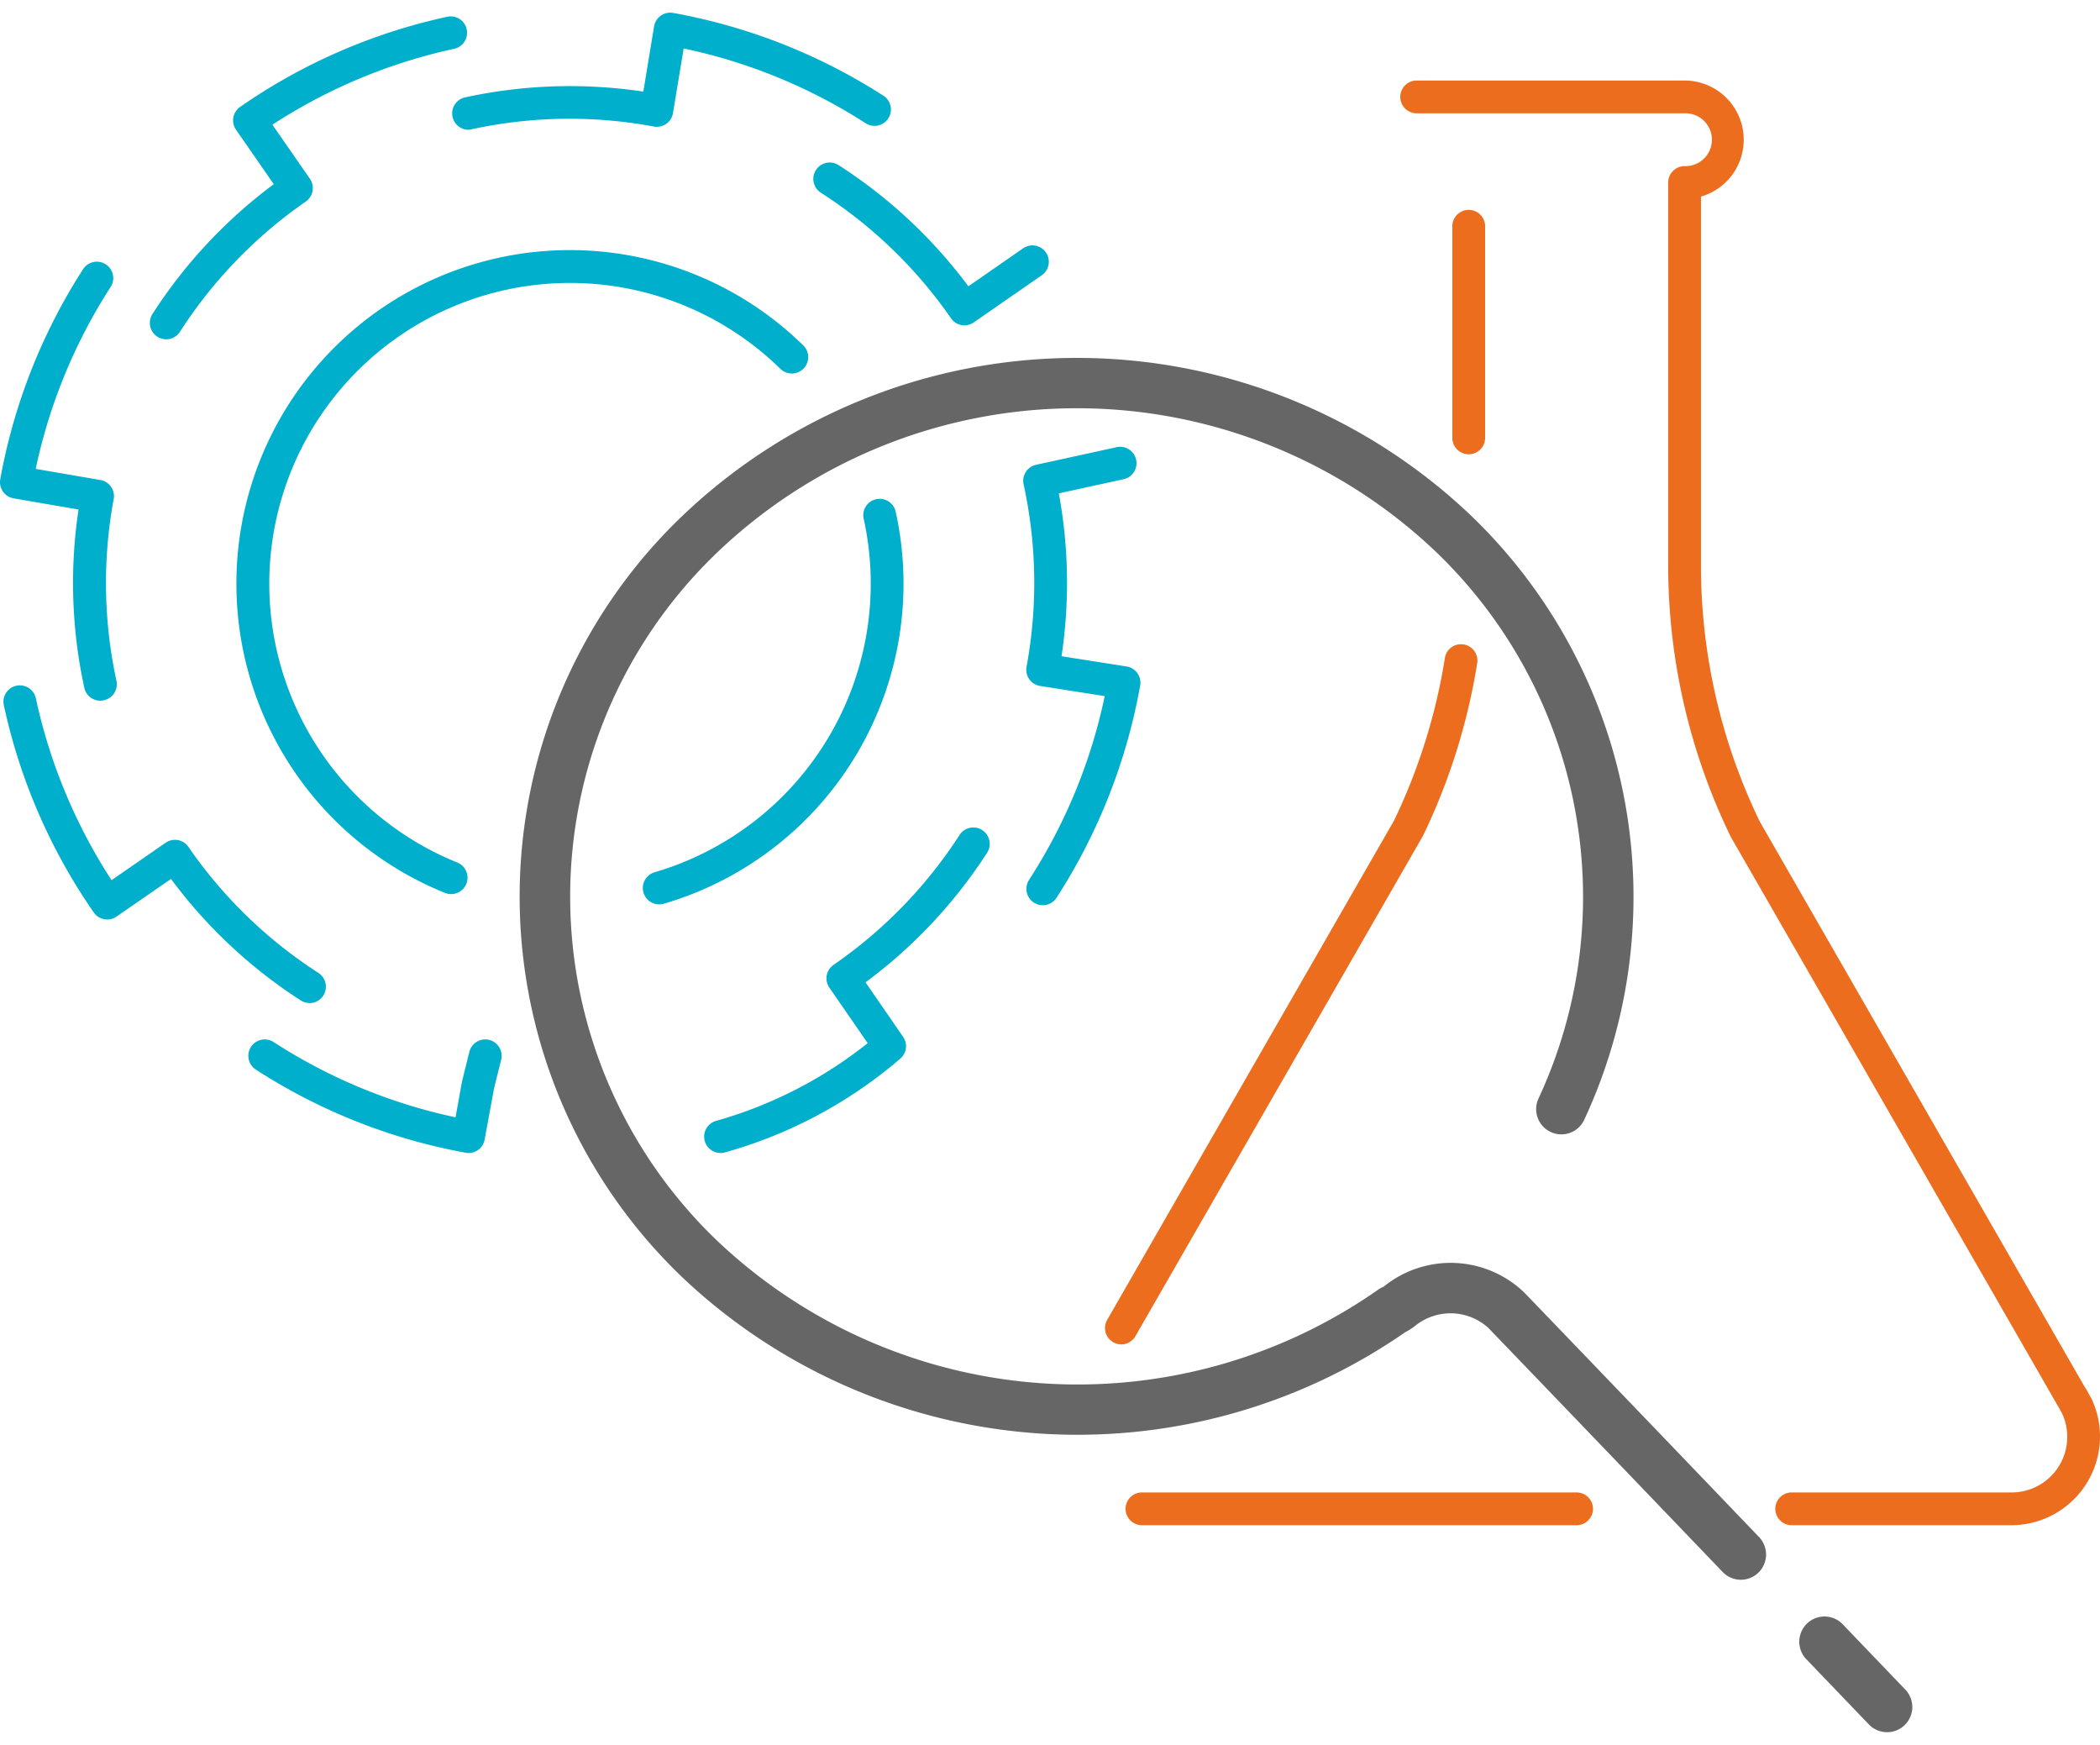
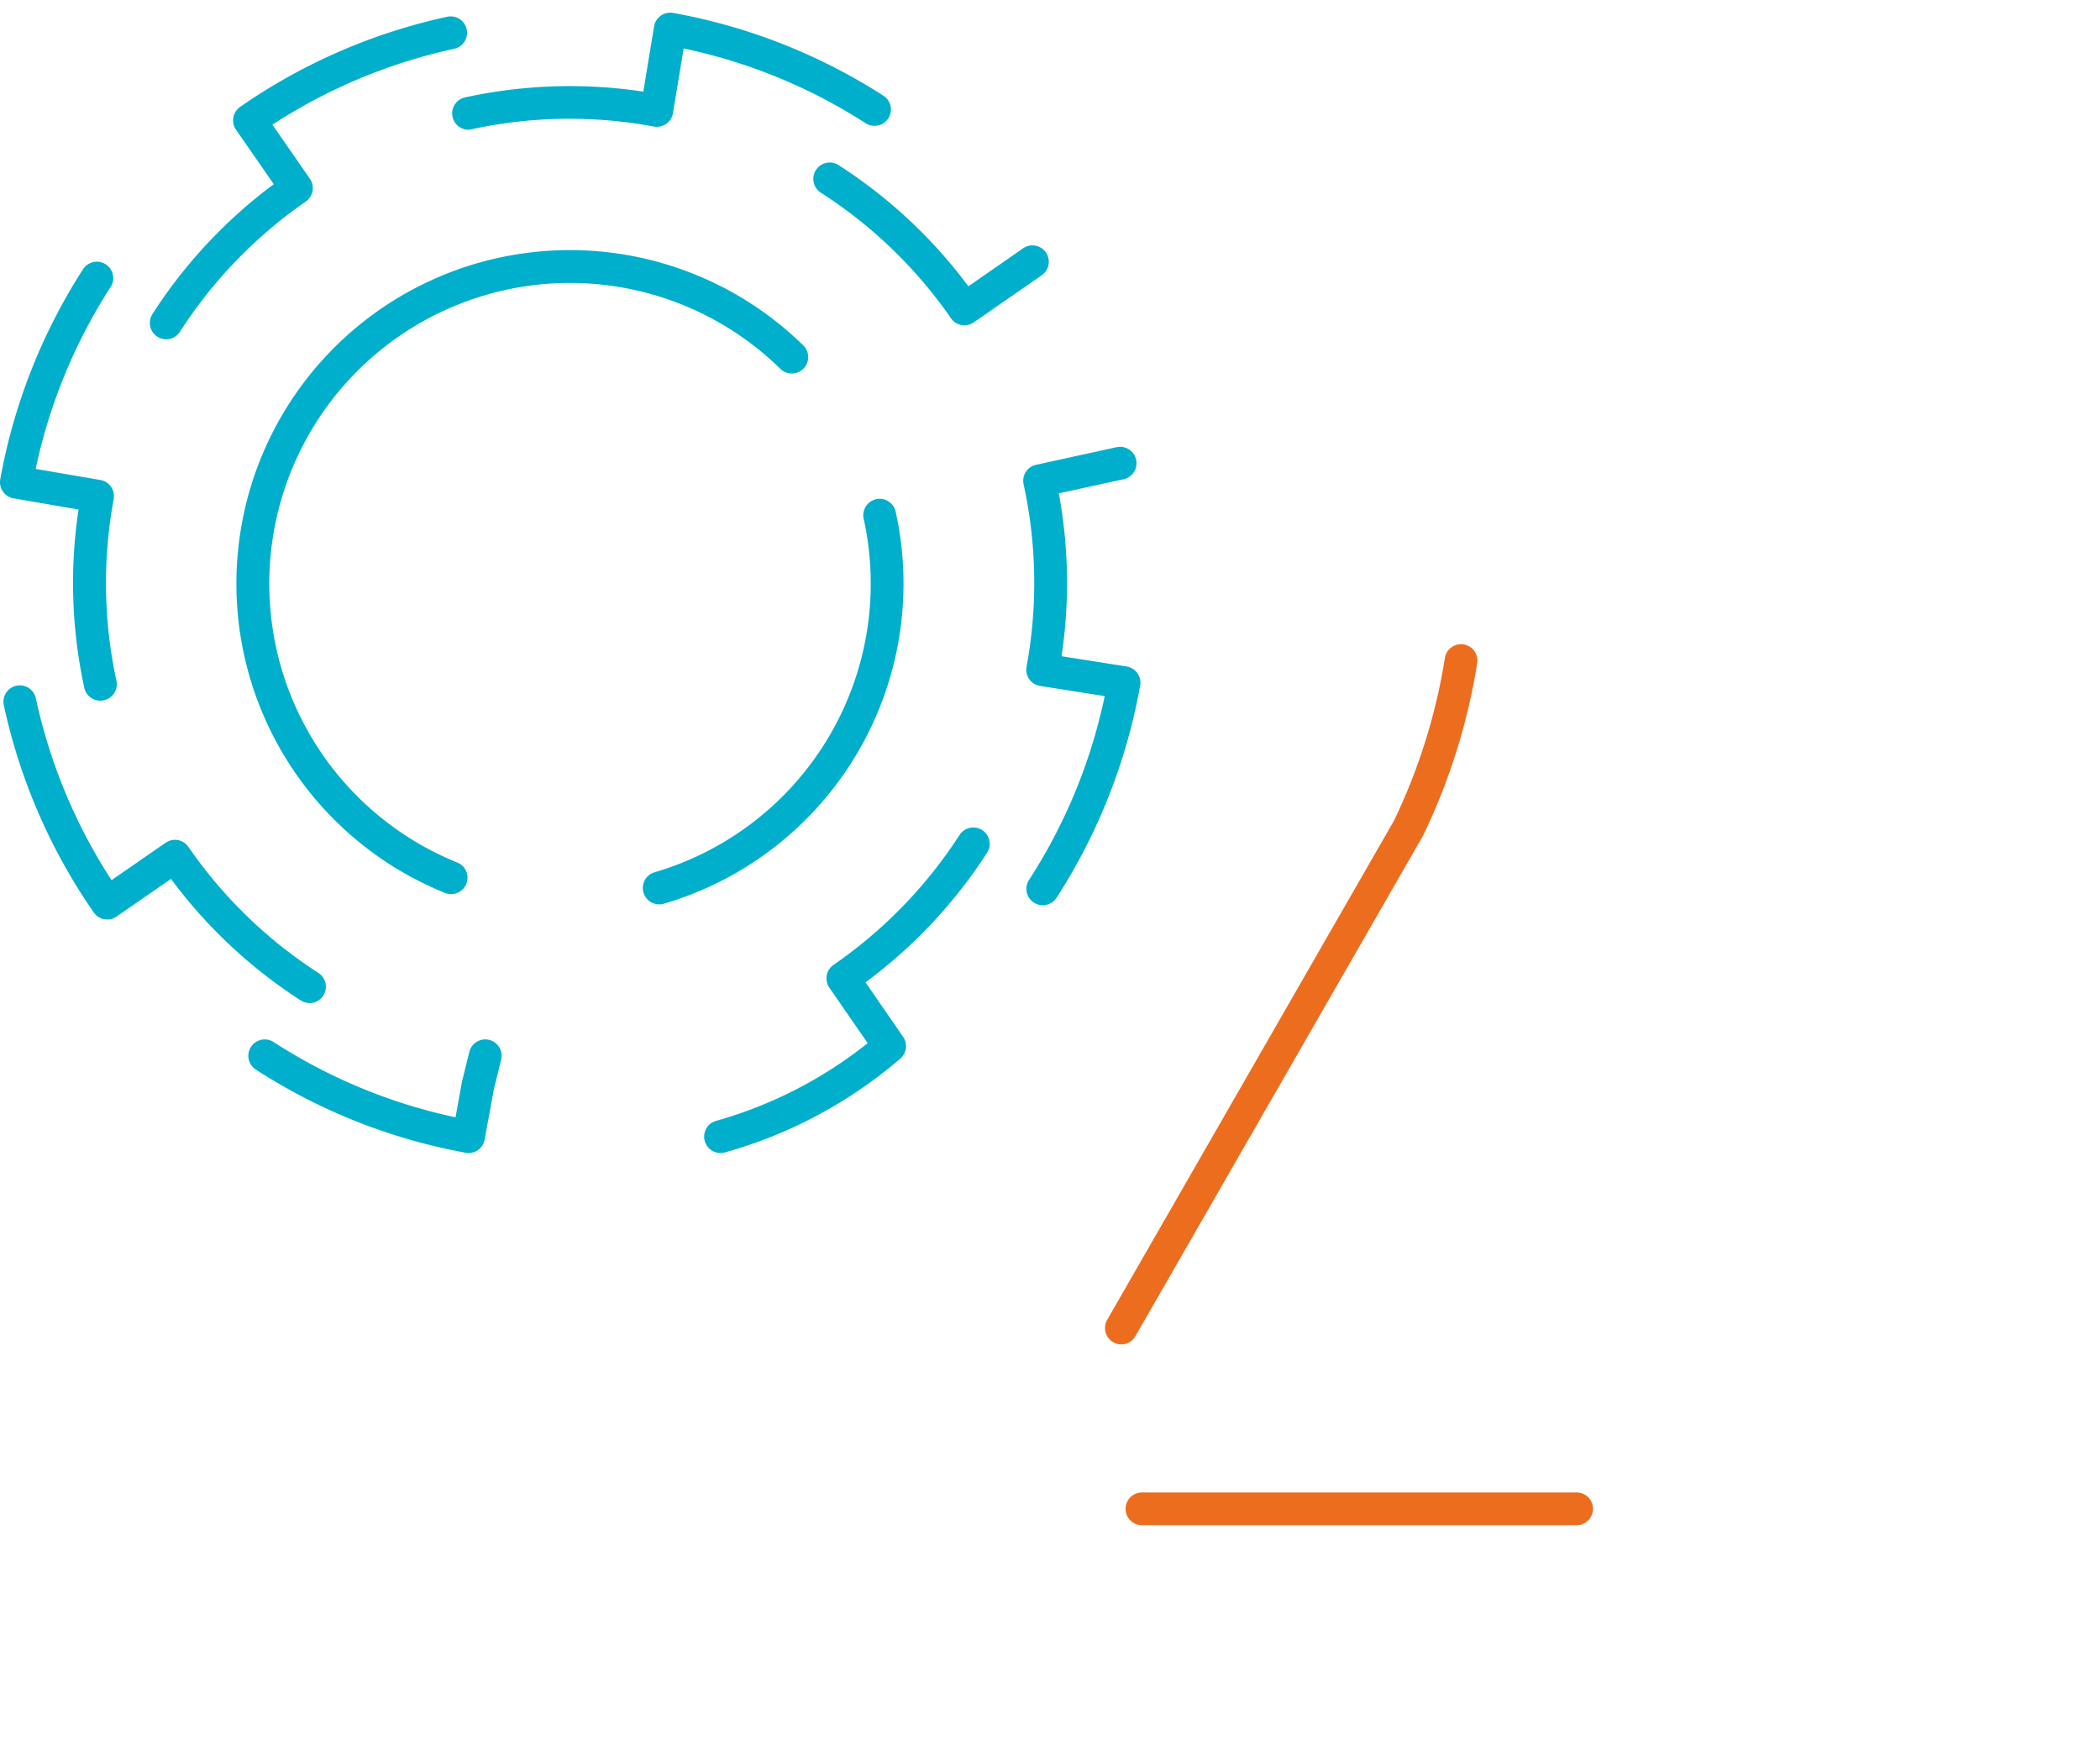
<svg xmlns="http://www.w3.org/2000/svg" id="レイヤー_1" data-name="レイヤー 1" viewBox="0 0 65 54" width="65" height="54">
  <defs>
    <style> .cls-1 { fill: #ed6d1f; } .cls-2 { fill: #00afcc; } .cls-3 { fill: #666; } </style>
  </defs>
  <title>ico_about_sp</title>
  <g>
    <path class="cls-1" d="M48.8,47.2H35.346a.507.507,0,1,1,0-1.014H48.8a.507.507,0,1,1,0,1.014Z" />
    <path class="cls-1" d="M34.709,41.605a.5.5,0,0,1-.252-.068.506.506,0,0,1-.187-.692l8.879-15.452a18.193,18.193,0,0,0,1.578-5.056.507.507,0,0,1,1,.159,19.249,19.249,0,0,1-1.683,5.371l-8.9,15.483A.507.507,0,0,1,34.709,41.605Z" />
-     <path class="cls-1" d="M45.461,14.058a.507.507,0,0,1-.508-.507V6.981a.508.508,0,0,1,1.015,0v6.57A.507.507,0,0,1,45.461,14.058Z" />
-     <path class="cls-1" d="M62.257,47.2h-6.8a.507.507,0,0,1,0-1.014h6.8a1.72,1.72,0,0,0,1.57-2.442l-.006-.012-.041-.073a1.937,1.937,0,0,0-.106-.187L53.573,25.9a19.206,19.206,0,0,1-1.939-8.452V5.648a.509.509,0,0,1,.507-.507.818.818,0,1,0,0-1.635H43.849a.507.507,0,1,1,0-1.014h8.292a1.832,1.832,0,0,1,.508,3.592V17.447a18.175,18.175,0,0,0,1.82,7.978l10.06,17.5a1.9,1.9,0,0,1,.118.2l.084.148a.536.536,0,0,1,.045.1A2.707,2.707,0,0,1,65,44.456,2.746,2.746,0,0,1,62.257,47.2Z" />
    <path class="cls-2" d="M22.307,35.682a.507.507,0,0,1-.123-1,13.345,13.345,0,0,0,4.673-2.4l-1.186-1.717a.507.507,0,0,1,.13-.706,14.32,14.32,0,0,0,3.9-4.02.507.507,0,0,1,.851.552A15.331,15.331,0,0,1,26.79,30.4l1.164,1.688a.507.507,0,0,1-.083.669,14.173,14.173,0,0,1-5.44,2.908A.485.485,0,0,1,22.307,35.682Zm-7.8,0a.545.545,0,0,1-.106-.011A17.826,17.826,0,0,1,7.919,33.1a.507.507,0,0,1,.55-.852A16.785,16.785,0,0,0,14.1,34.577l.2-1.106.227-.919a.507.507,0,1,1,.985.244l-.221.888-.29,1.582a.5.5,0,0,1-.216.33A.511.511,0,0,1,14.51,35.682ZM9.58,31.039a.5.5,0,0,1-.275-.082A15.315,15.315,0,0,1,5.293,27.2L3.606,28.365a.5.5,0,0,1-.379.082.505.505,0,0,1-.326-.211A17.877,17.877,0,0,1,.118,21.824a.507.507,0,0,1,.992-.214,16.816,16.816,0,0,0,2.343,5.628L5.127,26.08a.506.506,0,0,1,.705.129,14.3,14.3,0,0,0,4.024,3.9.508.508,0,0,1-.276.934Zm22.69-3.026A.514.514,0,0,1,32,27.932a.508.508,0,0,1-.15-.7,16.813,16.813,0,0,0,2.344-5.69l-2-.314a.508.508,0,0,1-.42-.593,14.276,14.276,0,0,0-.092-5.651.507.507,0,0,1,.387-.6l2.493-.545a.507.507,0,0,1,.217.991l-2.006.438a15.224,15.224,0,0,1,.084,5.04l2.013.317a.507.507,0,0,1,.421.591,17.942,17.942,0,0,1-2.59,6.57A.509.509,0,0,1,32.27,28.013Zm-11.864-.026a.507.507,0,0,1-.143-.994,9.309,9.309,0,0,0,6.47-10.939.507.507,0,1,1,.99-.22A10.321,10.321,0,0,1,20.55,27.966.517.517,0,0,1,20.406,27.987Zm-6.444-.318a.506.506,0,0,1-.19-.037A10.322,10.322,0,1,1,24.864,10.69a.507.507,0,0,1-.71.724,9.307,9.307,0,1,0-10,15.278.507.507,0,0,1-.19.977ZM3.109,21.684a.506.506,0,0,1-.5-.4,15.273,15.273,0,0,1-.178-5.516L.422,15.422a.508.508,0,0,1-.414-.591,17.873,17.873,0,0,1,2.563-6.5.507.507,0,1,1,.853.55,16.8,16.8,0,0,0-2.319,5.63l2,.343a.506.506,0,0,1,.414.591,14.259,14.259,0,0,0,.086,5.625.507.507,0,0,1-.388.6A.5.5,0,0,1,3.109,21.684ZM5.145,10.5a.507.507,0,0,1-.426-.782A15.316,15.316,0,0,1,8.474,5.7L7.305,4.014a.508.508,0,0,1,.128-.706A17.85,17.85,0,0,1,13.842.519a.507.507,0,1,1,.216.991A16.83,16.83,0,0,0,8.432,3.859l1.16,1.673a.508.508,0,0,1-.128.706,14.331,14.331,0,0,0-3.893,4.027A.506.506,0,0,1,5.145,10.5Zm24.709-.431a.547.547,0,0,1-.09-.008.508.508,0,0,1-.327-.21,14.3,14.3,0,0,0-4.03-3.888.507.507,0,1,1,.549-.853,15.3,15.3,0,0,1,4.018,3.75l1.687-1.171a.507.507,0,1,1,.578.833l-2.1,1.456A.508.508,0,0,1,29.854,10.067ZM14.492,4.016a.507.507,0,0,1-.107-1,15.266,15.266,0,0,1,5.527-.181L20.245.818A.509.509,0,0,1,20.836.4a17.9,17.9,0,0,1,6.5,2.557.507.507,0,1,1-.548.853A16.788,16.788,0,0,0,21.161,1.5l-.331,2a.506.506,0,0,1-.209.333.514.514,0,0,1-.383.083A14.268,14.268,0,0,0,14.6,4,.5.5,0,0,1,14.492,4.016Z" />
    <g>
-       <path class="cls-3" d="M58.41,53.606a.78.78,0,0,1-.563-.24l-1.938-2.02a.78.78,0,1,1,1.127-1.08l1.937,2.02a.78.78,0,0,1-.563,1.32Z" />
-       <path class="cls-3" d="M53.884,48.888a.78.78,0,0,1-.563-.24c-2.739-2.856-5.949-6.2-7.258-7.558a1.742,1.742,0,0,0-2.263-.058,1.825,1.825,0,0,1-.3.192,17.793,17.793,0,0,1-22.355-1.671,16.3,16.3,0,0,1,0-23.611,17.692,17.692,0,0,1,24.372,0,16.357,16.357,0,0,1,3.517,18.715.78.78,0,1,1-1.412-.665,14.8,14.8,0,0,0-3.189-16.927,16.118,16.118,0,0,0-22.2,0,14.737,14.737,0,0,0,0,21.365,16.213,16.213,0,0,0,20.421,1.483.754.754,0,0,1,.168-.09,3.286,3.286,0,0,1,4.365.184c1.309,1.359,4.52,4.7,7.26,7.56a.781.781,0,0,1-.563,1.321Z" />
-     </g>
+       </g>
  </g>
</svg>